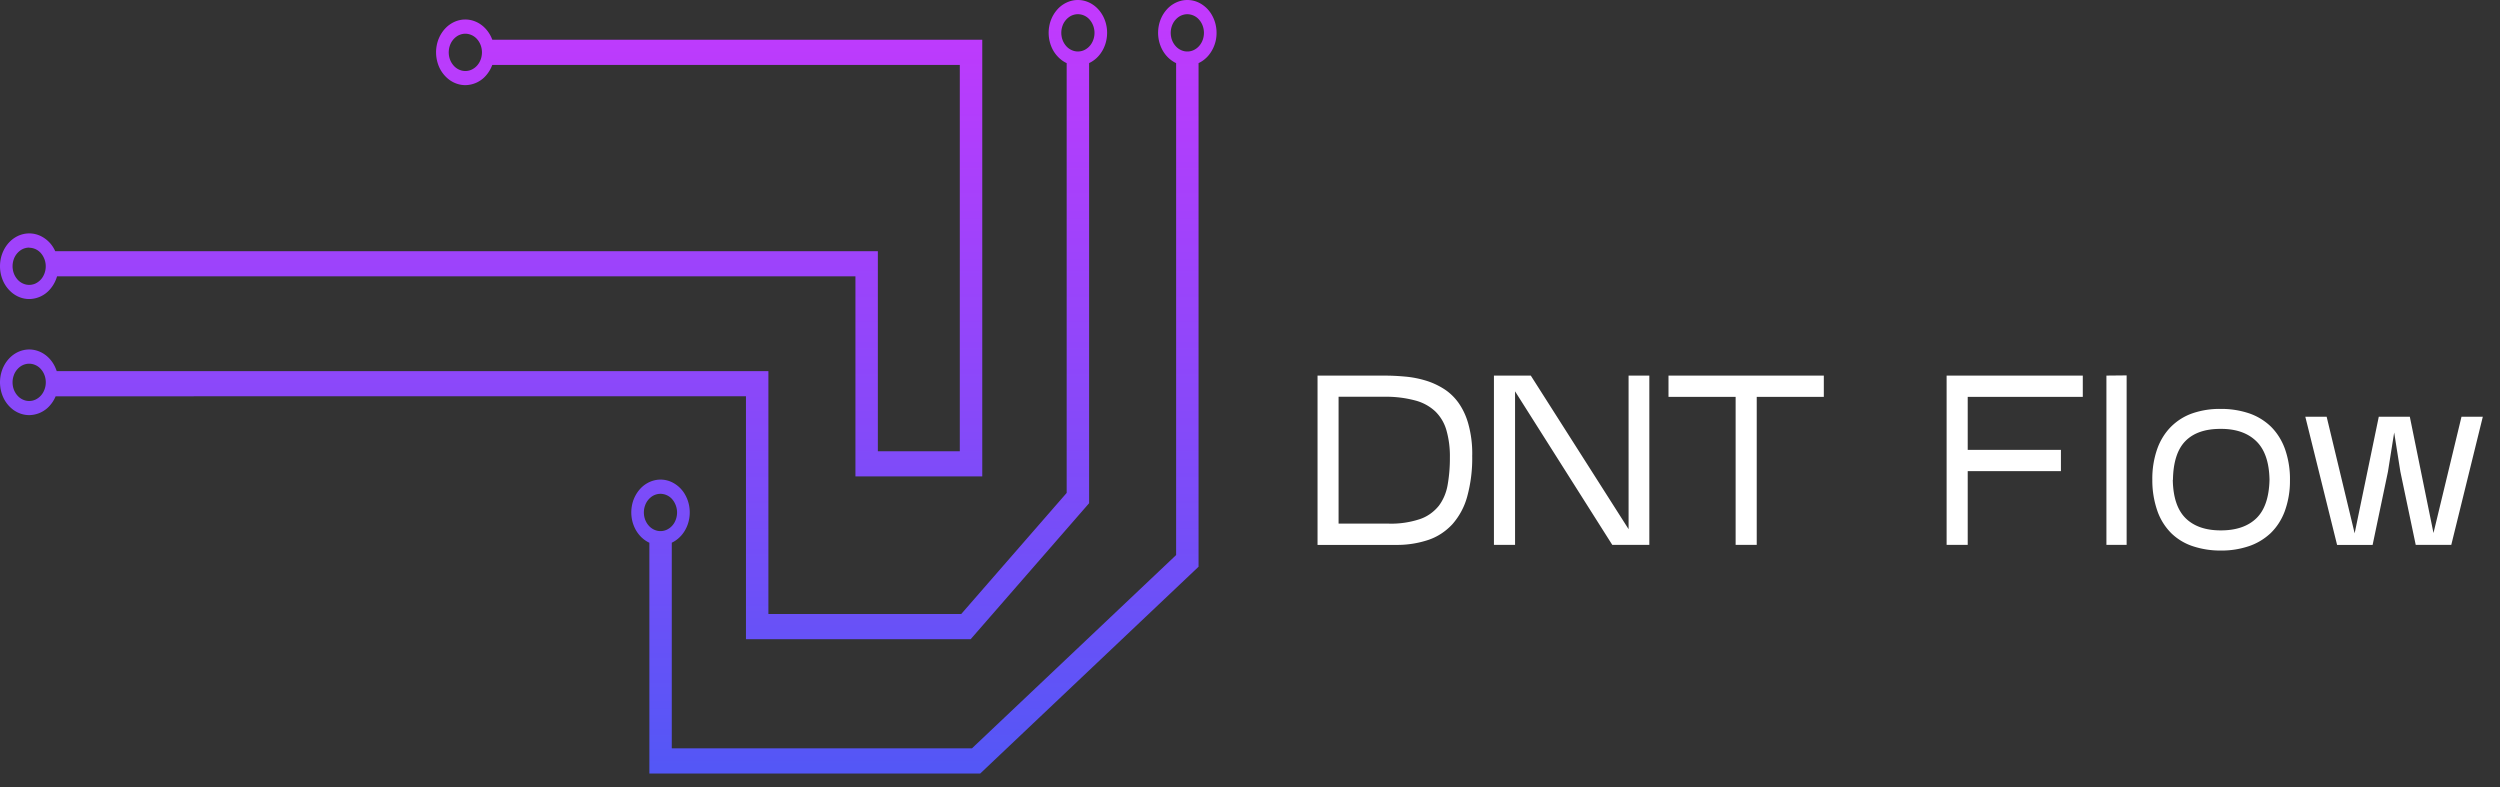
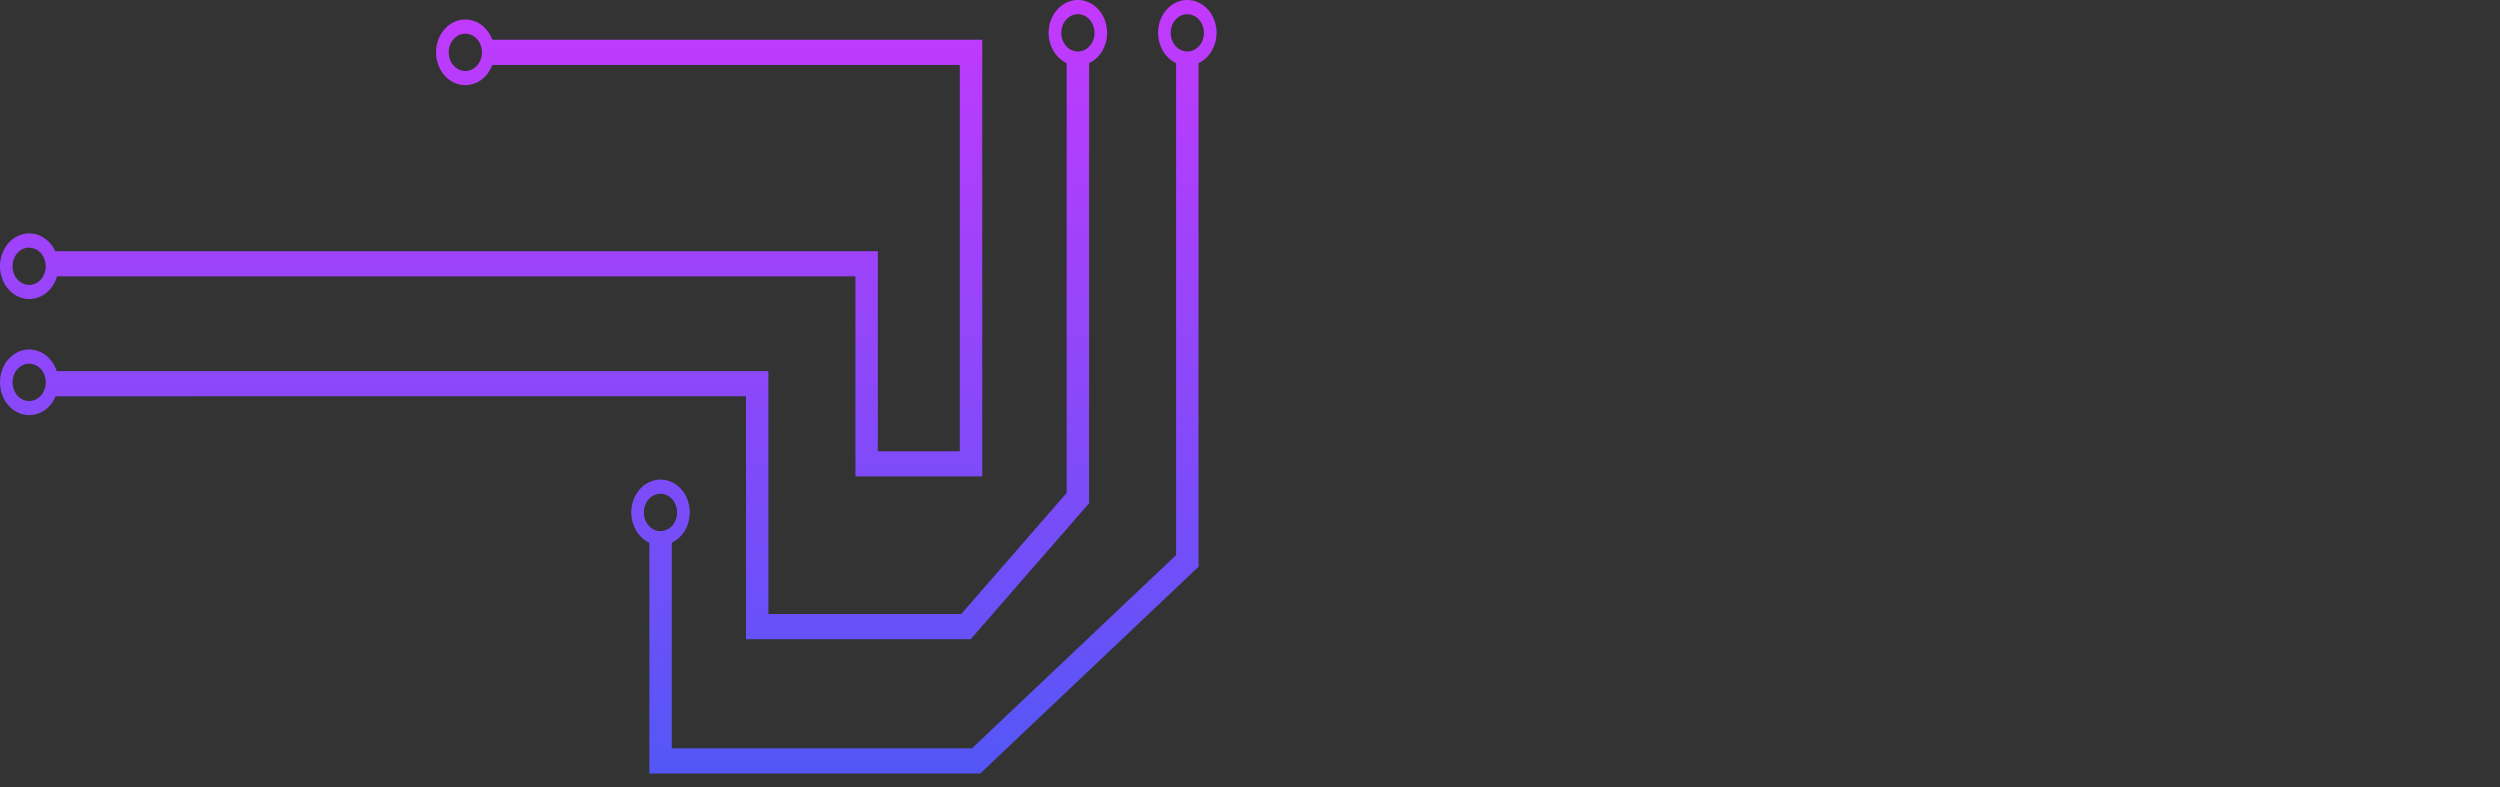
<svg xmlns="http://www.w3.org/2000/svg" width="127" height="40" viewBox="0 0 127 40" fill="none">
  <rect x="0" y="0" width="127" height="40" fill="#333333" stroke="none" />
-   <path d="M74.788 23.147a7.365 7.365 0 01-.257 2.09 3.512 3.512 0 01-.756 1.4c-.345.369-.763.64-1.22.792a4.992 4.992 0 01-1.653.252h-3.971v-8.6h3.408c.343 0 .69.017 1.045.05.345.03.688.096 1.023.196.323.095.634.236.925.418.29.18.546.422.755.711.23.325.402.697.508 1.094.136.5.202 1.02.195 1.543l-.002.054zM68.001 26.6h2.533a4.613 4.613 0 001.61-.234c.363-.124.69-.355.947-.67.227-.303.381-.667.448-1.057.08-.459.119-.926.115-1.393.01-.47-.05-.939-.175-1.387a2.159 2.159 0 00-.567-.96 2.366 2.366 0 00-1.008-.552 5.745 5.745 0 00-1.504-.193H68V26.6zm8.964-6.721v7.801h-1.073v-8.6h1.872l4.968 7.802V19.08h1.054v8.6h-1.882l-4.939-7.801zm12.277.281v7.52H88.17v-7.52h-3.41v-1.08h7.89v1.08h-3.408zm10.718 3.773v3.747h-1.072v-8.6h6.918v1.08H99.96v2.692h4.735v1.08H99.96zm8.073-4.863v8.61h-1.027v-8.6l1.027-.01zm8.297 5.342a4.465 4.465 0 01-.267 1.566c-.16.43-.408.811-.723 1.114-.325.3-.701.523-1.105.656-.46.152-.937.226-1.417.22a4.436 4.436 0 01-1.422-.22 2.852 2.852 0 01-1.09-.656 2.995 2.995 0 01-.705-1.118 4.712 4.712 0 01-.263-1.584 4.572 4.572 0 01.251-1.59c.154-.434.397-.821.708-1.132.317-.31.69-.54 1.093-.676a4.217 4.217 0 011.417-.219c.485-.006.968.067 1.434.22a2.99 2.99 0 011.111.669c.316.31.563.7.721 1.137a4.6 4.6 0 01.257 1.613zm-5.952-.035c.015.884.232 1.533.651 1.947.42.414 1.016.62 1.789.62.78 0 1.381-.206 1.805-.616.423-.41.646-1.06.668-1.951-.015-.893-.241-1.55-.678-1.97-.436-.42-1.042-.626-1.816-.62-.78 0-1.373.207-1.779.62-.407.415-.618 1.071-.632 1.97h-.008zm10.93-.416l-.779 3.72h-1.805l-1.614-6.511h1.084l1.422 5.922 1.226-5.922h1.577l1.202 5.907 1.423-5.907h1.083l-1.602 6.51h-1.806l-.78-3.719-.315-1.99-.316 1.99z" fill="#fff" />
-   <path fill-rule="evenodd" clip-rule="evenodd" d="M59.492 3.053c.08.061.166.112.255.154v24.99l-10.37 9.817H34.126V27.569c.177-.083.34-.205.479-.36.278-.313.434-.736.434-1.178 0-.33-.087-.652-.25-.927a1.537 1.537 0 00-.667-.614 1.335 1.335 0 00-.858-.094 1.444 1.444 0 00-.76.457 1.74 1.74 0 00-.406.854c-.057.323-.028.659.085.963.113.305.303.565.548.748.081.06.167.112.257.154v11.722h16.808L60.887 28.79V3.206c.178-.083.34-.204.48-.36a1.78 1.78 0 00.434-1.179c0-.33-.087-.652-.25-.926a1.536 1.536 0 00-.666-.614 1.335 1.335 0 00-.858-.095 1.443 1.443 0 00-.76.456c-.208.233-.35.53-.407.854-.057.323-.028.658.085.963.112.305.302.565.547.748zm.825-2.331a.78.78 0 00-.47.16.932.932 0 00-.31.425c-.064.174-.08.364-.048.548a.988.988 0 00.232.485.82.82 0 00.432.259.759.759 0 00.488-.055.874.874 0 00.378-.35c.093-.156.142-.34.141-.527 0-.25-.09-.491-.247-.668a.8.8 0 00-.596-.277zm-6.13 2.485a1.438 1.438 0 01-.254-.153 1.64 1.64 0 01-.548-.747 1.857 1.857 0 01-.085-.964 1.74 1.74 0 01.406-.854 1.45 1.45 0 01.76-.457c.288-.064.587-.031.859.095.271.126.503.34.666.614.164.274.25.596.25.926 0 .442-.156.865-.434 1.178a1.489 1.489 0 01-.48.36v22.358l-6.018 6.909H37.895v-12.34H2.827a1.67 1.67 0 01-.293.468 1.41 1.41 0 01-1.049.488c-.294 0-.58-.097-.825-.28a1.641 1.641 0 01-.547-.749 1.858 1.858 0 01-.084-.963c.057-.323.198-.62.406-.853.208-.234.472-.392.76-.457.288-.064.587-.031.858.095.272.126.504.34.667.614.067.113.12.234.162.36h36.153v12.337h9.795l5.357-6.152V3.207zM54.29.88a.78.78 0 01.47-.159.8.8 0 01.594.277 1.04 1.04 0 01.106 1.195.874.874 0 01-.378.35.759.759 0 01-.488.055.82.82 0 01-.433-.26.989.989 0 01-.23-.485 1.056 1.056 0 01.047-.548.932.932 0 01.312-.425zM23.64 4.325c-.294 0-.582-.097-.826-.28a1.64 1.64 0 01-.548-.747 1.857 1.857 0 01-.085-.964 1.74 1.74 0 01.406-.854c.207-.233.472-.392.76-.457.288-.064.587-.031.858.095.272.126.504.34.667.614.054.09.1.187.137.287h24.89V24.2h-6.443V14.038H2.898a1.712 1.712 0 01-.364.666 1.408 1.408 0 01-1.049.487c-.294 0-.581-.098-.825-.281a1.64 1.64 0 01-.547-.748 1.858 1.858 0 01-.084-.964c.057-.323.199-.62.407-.854.207-.233.472-.391.76-.455.289-.064.587-.031.859.095a1.55 1.55 0 01.75.776h41.79v10.163h4.163V3.297h-23.75a1.72 1.72 0 01-.32.54 1.408 1.408 0 01-1.05.488zm0-2.612a.78.78 0 00-.47.16.933.933 0 00-.31.425c-.064.174-.08.364-.048.548a.988.988 0 00.232.485.82.82 0 00.432.259.759.759 0 00.488-.055.873.873 0 00.378-.35c.092-.156.142-.34.141-.527 0-.25-.09-.491-.247-.668a.8.8 0 00-.596-.277zM1.015 12.736a.78.78 0 01.469-.158v.007a.8.8 0 01.593.275 1.032 1.032 0 01.106 1.191.874.874 0 01-.379.35.759.759 0 01-.487.053.82.82 0 01-.432-.26.989.989 0 01-.23-.485 1.055 1.055 0 01.048-.548.931.931 0 01.312-.425zm.469 5.74a.78.78 0 00-.47.159.932.932 0 00-.311.425 1.056 1.056 0 00-.049.548.988.988 0 00.231.485.82.82 0 00.433.26.758.758 0 00.488-.055.873.873 0 00.378-.35 1.03 1.03 0 00.142-.527c0-.25-.09-.49-.247-.667a.8.8 0 00-.595-.278zm31.6 6.768a.78.78 0 01.47-.158.8.8 0 01.595.277 1.045 1.045 0 01.106 1.195.875.875 0 01-.379.35.76.76 0 01-.488.054.82.82 0 01-.432-.26.988.988 0 01-.231-.485 1.056 1.056 0 01.048-.547.931.931 0 01.312-.426z" fill="url(#paint0_linear_1901_1282)" />
+   <path fill-rule="evenodd" clip-rule="evenodd" d="M59.492 3.053c.08.061.166.112.255.154v24.99l-10.37 9.817H34.126V27.569c.177-.083.34-.205.479-.36.278-.313.434-.736.434-1.178 0-.33-.087-.652-.25-.927a1.537 1.537 0 00-.667-.614 1.335 1.335 0 00-.858-.094 1.444 1.444 0 00-.76.457 1.74 1.74 0 00-.406.854c-.057.323-.028.659.085.963.113.305.303.565.548.748.081.06.167.112.257.154v11.722h16.808L60.887 28.79V3.206c.178-.083.34-.204.48-.36a1.78 1.78 0 00.434-1.179c0-.33-.087-.652-.25-.926a1.536 1.536 0 00-.666-.614 1.335 1.335 0 00-.858-.095 1.443 1.443 0 00-.76.456c-.208.233-.35.53-.407.854-.057.323-.028.658.085.963.112.305.302.565.547.748zm.825-2.331a.78.78 0 00-.47.16.932.932 0 00-.31.425c-.064.174-.08.364-.048.548a.988.988 0 00.232.485.82.82 0 00.432.259.759.759 0 00.488-.055.874.874 0 00.378-.35c.093-.156.142-.34.141-.527 0-.25-.09-.491-.247-.668a.8.8 0 00-.596-.277zm-6.13 2.485a1.438 1.438 0 01-.254-.153 1.64 1.64 0 01-.548-.747 1.857 1.857 0 01-.085-.964 1.74 1.74 0 01.406-.854 1.45 1.45 0 01.76-.457c.288-.064.587-.031.859.095.271.126.503.34.666.614.164.274.25.596.25.926 0 .442-.156.865-.434 1.178a1.489 1.489 0 01-.48.36v22.358l-6.018 6.909H37.895v-12.34H2.827a1.67 1.67 0 01-.293.468 1.41 1.41 0 01-1.049.488c-.294 0-.58-.097-.825-.28a1.641 1.641 0 01-.547-.749 1.858 1.858 0 01-.084-.963c.057-.323.198-.62.406-.853.208-.234.472-.392.76-.457.288-.064.587-.031.858.095.272.126.504.34.667.614.067.113.12.234.162.36h36.153v12.337h9.795l5.357-6.152V3.207zM54.29.88a.78.78 0 01.47-.159.8.8 0 01.594.277 1.04 1.04 0 01.106 1.195.874.874 0 01-.378.35.759.759 0 01-.488.055.82.82 0 01-.433-.26.989.989 0 01-.23-.485 1.056 1.056 0 01.047-.548.932.932 0 01.312-.425zM23.64 4.325c-.294 0-.582-.097-.826-.28a1.64 1.64 0 01-.548-.747 1.857 1.857 0 01-.085-.964 1.74 1.74 0 01.406-.854c.207-.233.472-.392.76-.457.288-.064.587-.031.858.095.272.126.504.34.667.614.054.09.1.187.137.287h24.89V24.2h-6.443V14.038H2.898a1.712 1.712 0 01-.364.666 1.408 1.408 0 01-1.049.487c-.294 0-.581-.098-.825-.281a1.64 1.64 0 01-.547-.748 1.858 1.858 0 01-.084-.964c.057-.323.199-.62.407-.854.207-.233.472-.391.76-.455.289-.064.587-.031.859.095a1.55 1.55 0 01.75.776h41.79v10.163h4.163V3.297h-23.75a1.72 1.72 0 01-.32.54 1.408 1.408 0 01-1.05.488zm0-2.612a.78.78 0 00-.47.16.933.933 0 00-.31.425c-.064.174-.08.364-.048.548a.988.988 0 00.232.485.82.82 0 00.432.259.759.759 0 00.488-.055.873.873 0 00.378-.35c.092-.156.142-.34.141-.527 0-.25-.09-.491-.247-.668a.8.8 0 00-.596-.277M1.015 12.736a.78.78 0 01.469-.158v.007a.8.8 0 01.593.275 1.032 1.032 0 01.106 1.191.874.874 0 01-.379.35.759.759 0 01-.487.053.82.82 0 01-.432-.26.989.989 0 01-.23-.485 1.055 1.055 0 01.048-.548.931.931 0 01.312-.425zm.469 5.74a.78.78 0 00-.47.159.932.932 0 00-.311.425 1.056 1.056 0 00-.049.548.988.988 0 00.231.485.82.82 0 00.433.26.758.758 0 00.488-.055.873.873 0 00.378-.35 1.03 1.03 0 00.142-.527c0-.25-.09-.49-.247-.667a.8.8 0 00-.595-.278zm31.6 6.768a.78.78 0 01.47-.158.8.8 0 01.595.277 1.045 1.045 0 01.106 1.195.875.875 0 01-.379.35.76.76 0 01-.488.054.82.82 0 01-.432-.26.988.988 0 01-.231-.485 1.056 1.056 0 01.048-.547.931.931 0 01.312-.426z" fill="url(#paint0_linear_1901_1282)" />
  <defs>
    <linearGradient id="paint0_linear_1901_1282" x1="30.901" y1="0" x2="30.901" y2="39.294" gradientUnits="userSpaceOnUse">
      <stop stop-color="#C339FD" />
      <stop offset="1" stop-color="#5357F6" />
    </linearGradient>
  </defs>
</svg>